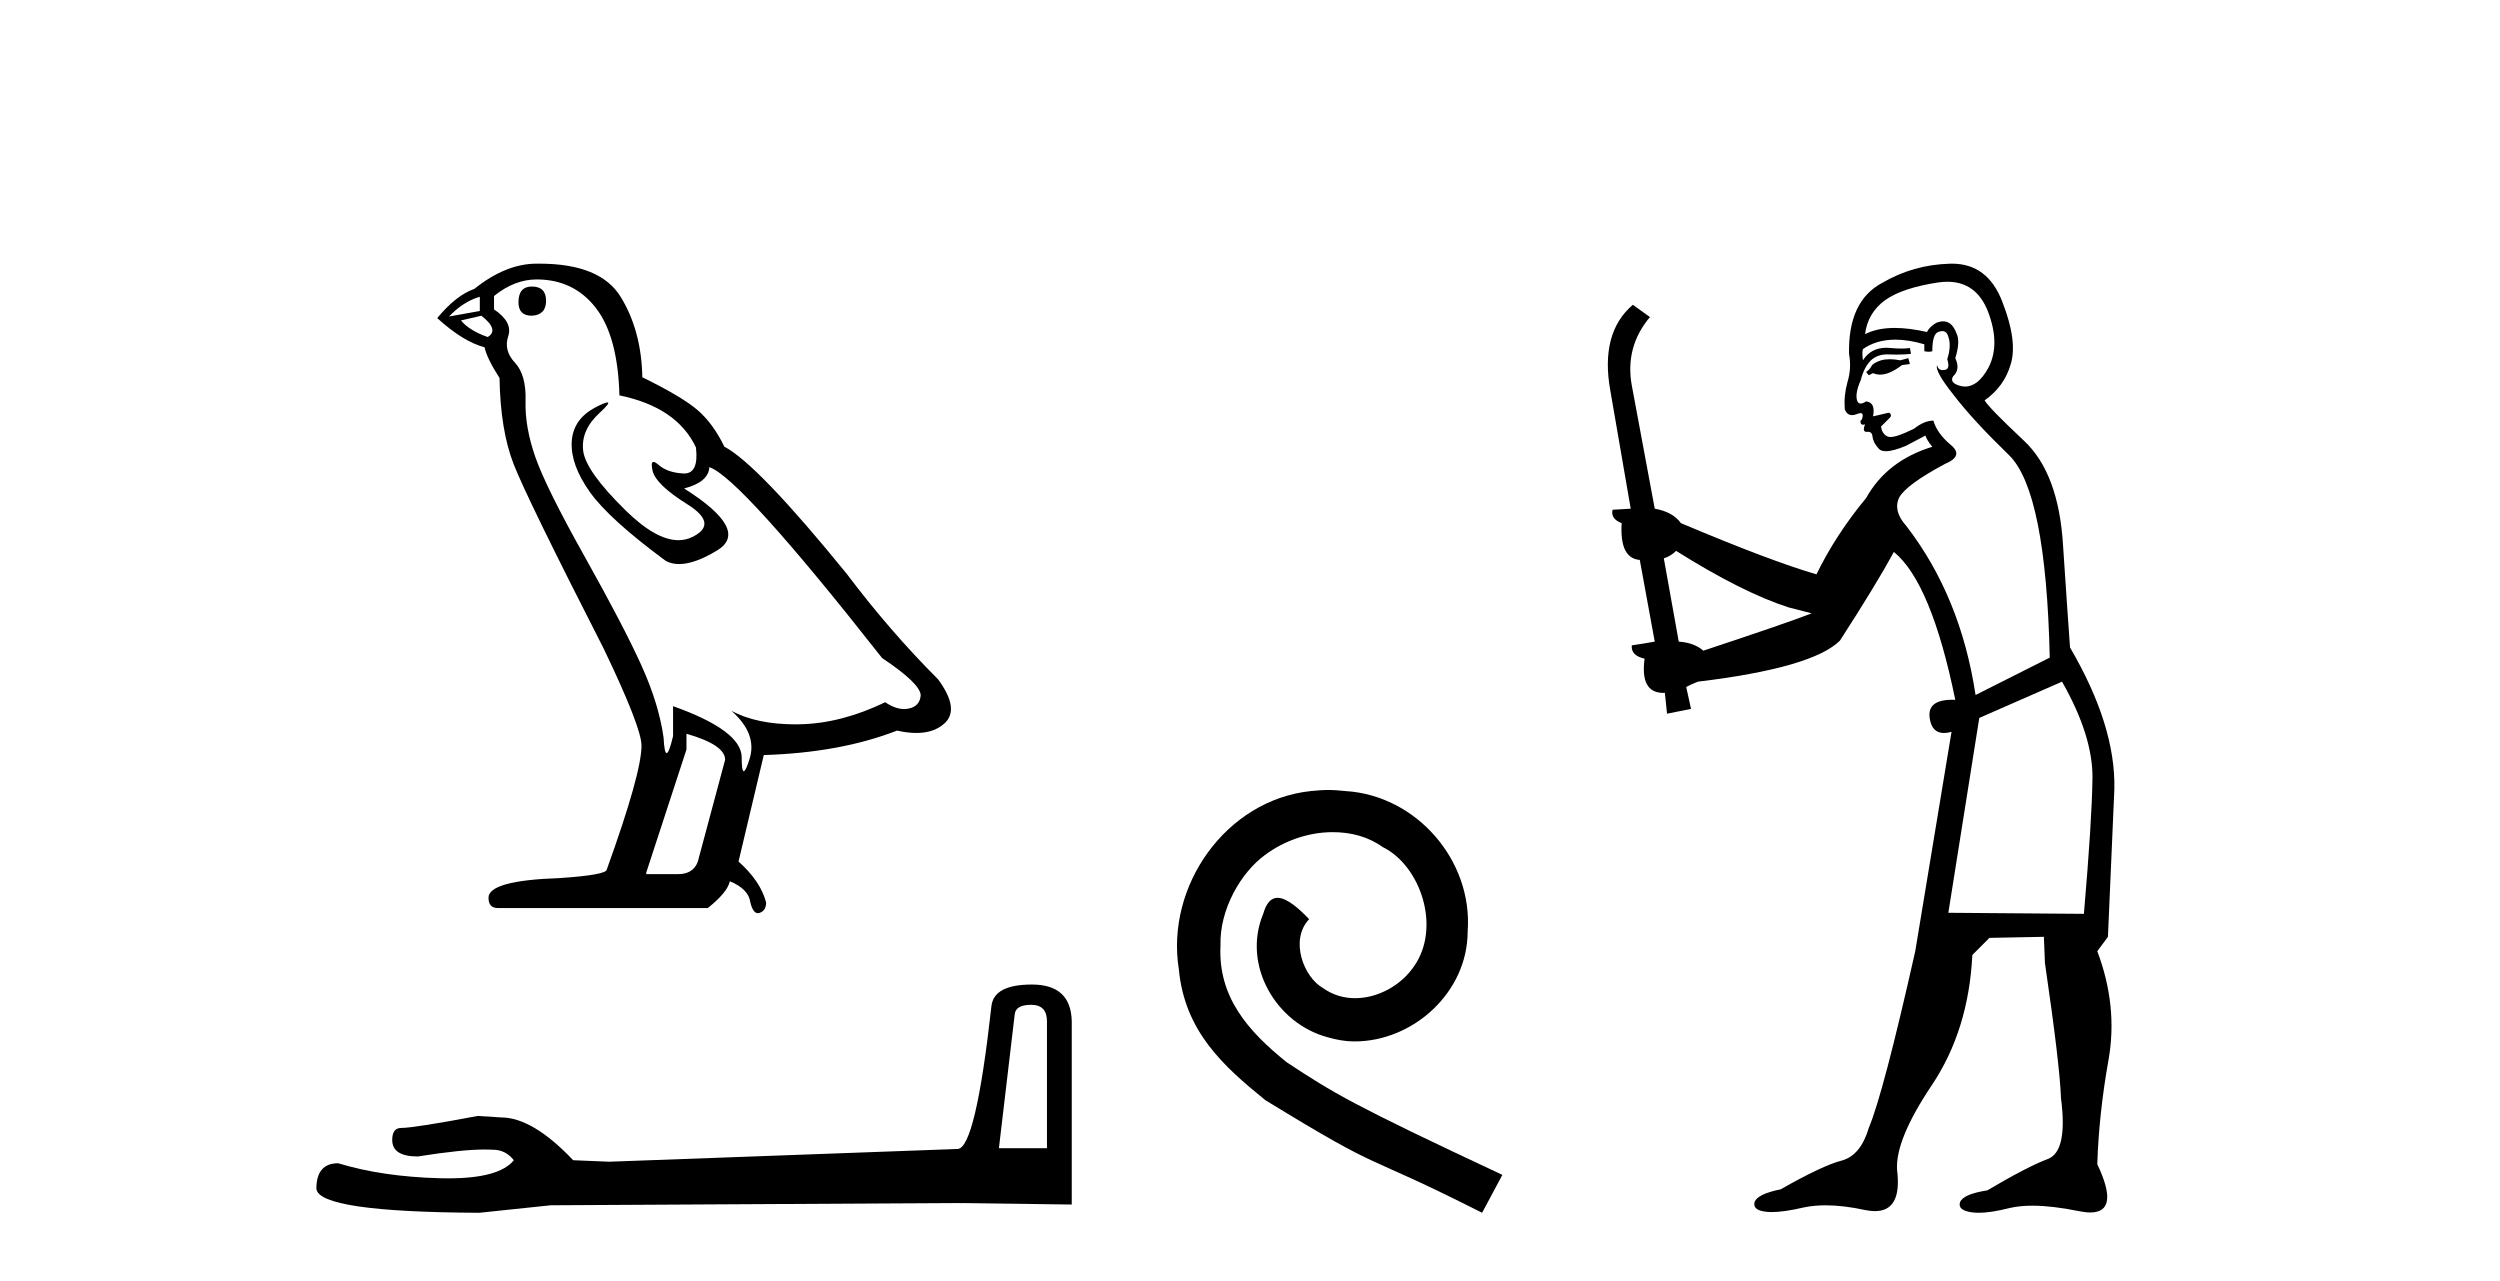
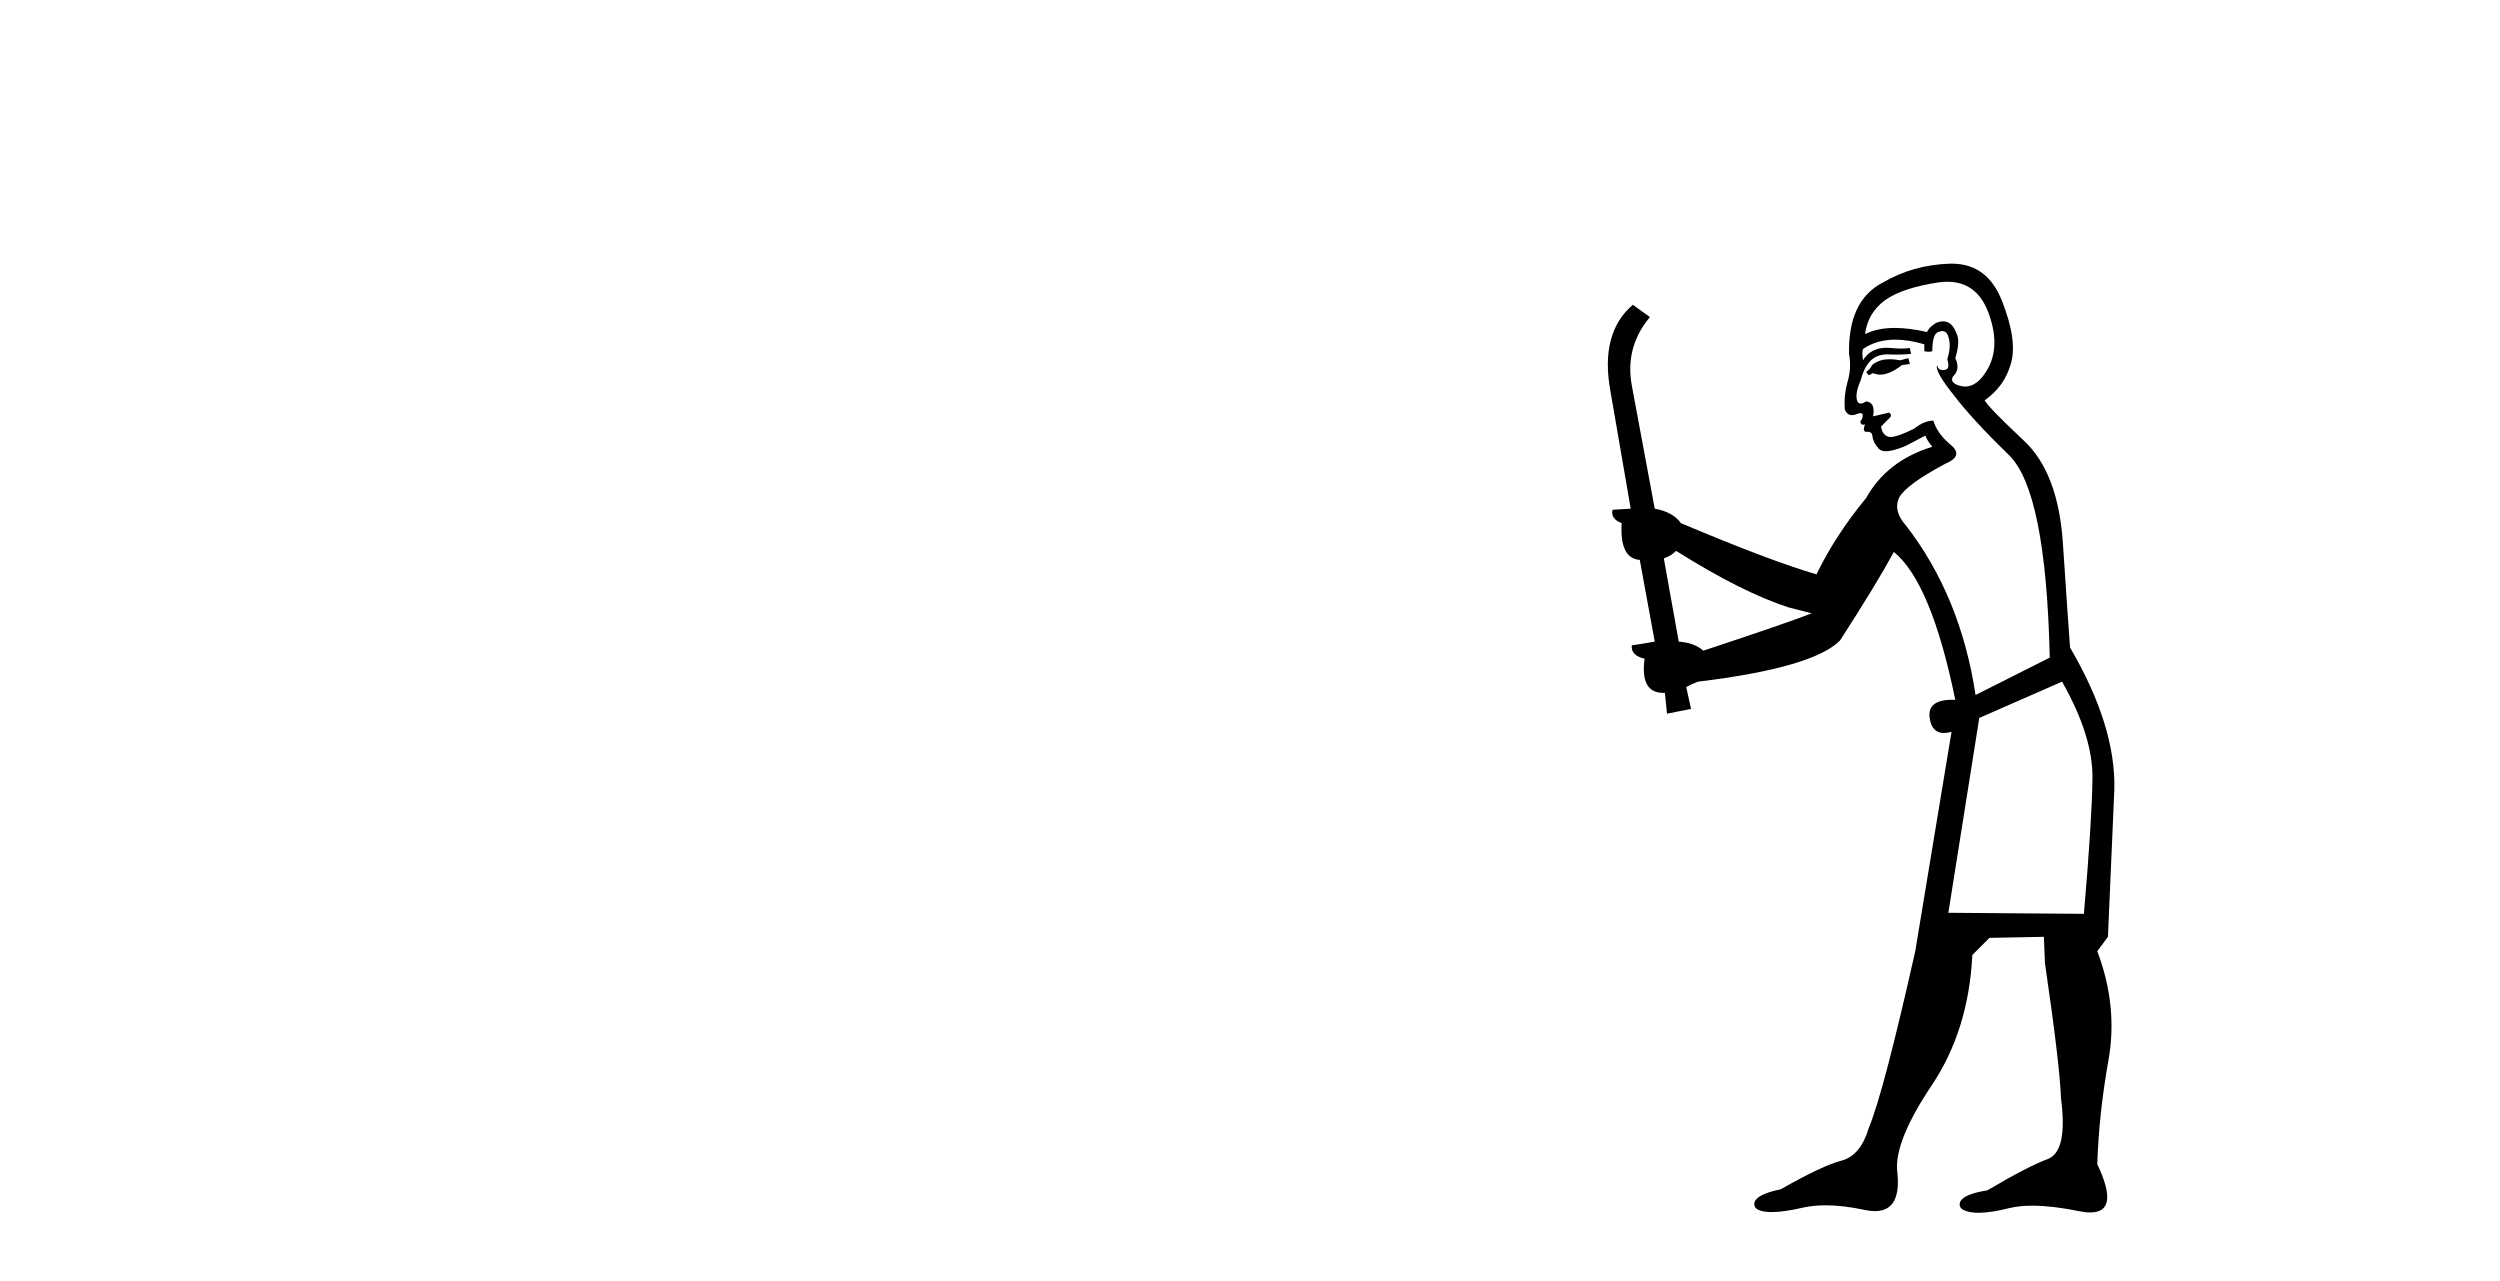
<svg xmlns="http://www.w3.org/2000/svg" width="80.0" height="41.0">
-   <path d="M 17.02 9.169 Q 16.591 9.169 16.591 9.674 Q 16.591 10.103 17.02 10.103 Q 17.474 10.078 17.474 9.624 Q 17.474 9.169 17.02 9.169 ZM 15.354 9.497 L 15.354 9.952 L 14.37 10.128 Q 14.824 9.649 15.354 9.497 ZM 15.405 10.103 Q 15.985 10.558 15.607 10.785 Q 15.026 10.583 14.749 10.255 L 15.405 10.103 ZM 17.172 8.942 Q 18.358 8.942 19.065 9.851 Q 19.771 10.759 19.822 12.652 Q 21.664 13.031 22.27 14.318 Q 22.368 15.152 21.894 15.152 Q 21.881 15.152 21.866 15.151 Q 21.361 15.126 21.071 14.873 Q 20.966 14.782 20.912 14.782 Q 20.818 14.782 20.882 15.063 Q 20.983 15.504 21.992 16.135 Q 23.002 16.766 22.156 17.183 Q 21.947 17.286 21.71 17.286 Q 20.991 17.286 20.024 16.337 Q 18.736 15.075 18.661 14.419 Q 18.585 13.763 19.191 13.208 Q 19.551 12.878 19.438 12.878 Q 19.361 12.878 19.065 13.031 Q 18.333 13.41 18.295 14.142 Q 18.257 14.873 18.875 15.744 Q 19.494 16.615 21.311 17.953 Q 21.497 18.05 21.731 18.05 Q 22.231 18.05 22.951 17.612 Q 24.012 16.968 21.891 15.631 Q 22.674 15.429 22.699 14.949 Q 23.683 15.277 28.227 21.057 Q 29.438 21.865 29.463 22.243 Q 29.438 22.597 29.085 22.673 Q 29.009 22.689 28.931 22.689 Q 28.645 22.689 28.327 22.471 Q 26.914 23.152 25.589 23.177 Q 25.519 23.179 25.451 23.179 Q 24.219 23.179 23.406 22.748 L 23.406 22.748 Q 24.239 23.48 23.986 24.288 Q 23.864 24.679 23.801 24.679 Q 23.734 24.679 23.734 24.237 Q 23.734 23.379 21.538 22.597 L 21.538 23.556 Q 21.409 24.099 21.332 24.099 Q 21.26 24.099 21.235 23.606 Q 21.084 22.521 20.516 21.272 Q 19.948 20.022 18.711 17.814 Q 17.474 15.605 17.134 14.634 Q 16.793 13.662 16.818 12.829 Q 16.843 11.996 16.477 11.605 Q 16.112 11.214 16.263 10.759 Q 16.414 10.305 15.809 9.901 L 15.809 9.472 Q 16.465 8.942 17.172 8.942 ZM 21.967 23.48 Q 23.204 23.834 23.204 24.313 L 22.371 27.418 Q 22.27 27.973 21.689 27.973 L 20.68 27.973 L 20.68 27.922 L 21.967 23.985 L 21.967 23.48 ZM 17.263 8.437 Q 17.217 8.437 17.172 8.437 Q 16.187 8.437 15.178 9.245 Q 14.597 9.447 13.991 10.179 Q 14.824 10.936 15.506 11.113 Q 15.581 11.466 15.985 12.097 Q 16.011 13.763 16.44 14.861 Q 16.869 15.959 19.317 20.754 Q 20.528 23.278 20.528 23.859 Q 20.528 24.742 19.418 27.821 Q 19.418 27.998 17.904 28.099 Q 15.632 28.175 15.632 28.73 Q 15.632 29.058 15.935 29.058 L 22.649 29.058 Q 23.28 28.553 23.355 28.2 Q 23.961 28.452 24.012 28.881 Q 24.097 29.222 24.253 29.222 Q 24.282 29.222 24.314 29.21 Q 24.516 29.134 24.516 28.881 Q 24.34 28.2 23.633 27.569 L 24.441 24.162 Q 26.889 24.086 28.706 23.379 Q 29.043 23.455 29.323 23.455 Q 29.884 23.455 30.22 23.152 Q 30.725 22.698 30.019 21.739 Q 28.479 20.199 27.091 18.357 Q 24.239 14.848 23.179 14.293 Q 22.825 13.561 22.333 13.132 Q 21.841 12.703 20.554 12.072 Q 20.528 10.583 19.86 9.497 Q 19.206 8.437 17.263 8.437 Z" style="fill:#000000;stroke:none" />
-   <path d="M 32.998 32.154 Q 33.503 32.154 33.503 32.682 L 33.503 36.743 L 31.965 36.743 L 32.47 32.466 Q 32.494 32.154 32.998 32.154 ZM 33.022 31.505 Q 31.797 31.505 31.725 32.202 Q 31.22 36.743 30.644 36.767 L 19.495 37.175 L 18.342 37.127 Q 17.044 35.758 16.035 35.758 Q 15.675 35.734 15.29 35.71 Q 13.248 36.094 12.839 36.094 Q 12.551 36.094 12.551 36.479 Q 12.551 37.007 13.368 37.007 Q 14.771 36.784 15.52 36.784 Q 15.656 36.784 15.771 36.791 Q 16.179 36.791 16.443 37.127 Q 15.975 37.707 14.346 37.707 Q 14.221 37.707 14.089 37.704 Q 12.239 37.656 10.821 37.224 Q 10.124 37.224 10.124 38.04 Q 10.196 38.785 15.338 38.809 L 17.621 38.569 L 30.644 38.497 L 34.296 38.545 L 34.296 32.682 Q 34.272 31.505 33.022 31.505 Z" style="fill:#000000;stroke:none" />
-   <path d="M 42.507 25.279 C 42.319 25.279 42.131 25.297 41.943 25.314 C 39.227 25.604 37.296 28.354 37.723 31.019 C 37.911 33.001 39.141 34.111 40.491 35.205 C 44.505 37.665 43.378 36.759 47.427 38.809 L 48.076 37.596 C 43.258 35.341 42.678 34.983 41.174 33.992 C 39.944 33.001 38.971 31.908 39.056 30.251 C 39.022 29.106 39.705 27.927 40.474 27.364 C 41.089 26.902 41.875 26.629 42.643 26.629 C 43.224 26.629 43.771 26.766 44.249 27.107 C 45.462 27.705 46.128 29.687 45.24 30.934 C 44.83 31.532 44.095 31.942 43.361 31.942 C 43.002 31.942 42.643 31.839 42.336 31.617 C 41.721 31.276 41.26 30.08 41.892 29.414 C 41.601 29.106 41.191 28.73 40.884 28.73 C 40.679 28.73 40.525 28.884 40.423 29.243 C 39.739 30.883 40.833 32.745 42.473 33.189 C 42.763 33.274 43.053 33.326 43.344 33.326 C 45.223 33.326 46.965 31.754 46.965 29.807 C 47.136 27.534 45.325 25.45 43.053 25.314 C 42.883 25.297 42.695 25.279 42.507 25.279 Z" style="fill:#000000;stroke:none" />
  <path d="M 61.066 11.461 L 60.809 11.53 Q 60.63 11.495 60.476 11.495 Q 60.322 11.495 60.194 11.53 Q 59.938 11.615 59.887 11.717 Q 59.836 11.82 59.716 11.905 L 59.801 12.008 L 59.938 11.94 Q 60.045 11.988 60.167 11.988 Q 60.47 11.988 60.861 11.683 L 61.117 11.649 L 61.066 11.461 ZM 62.314 9.016 Q 63.237 9.016 63.611 9.958 Q 64.021 11.017 63.628 11.769 Q 63.3 12.37 62.884 12.37 Q 62.781 12.37 62.671 12.332 Q 62.381 12.23 62.5 12.042 Q 62.74 11.82 62.569 11.461 Q 62.74 10.915 62.603 10.658 Q 62.465 10.283 62.182 10.283 Q 62.078 10.283 61.954 10.334 Q 61.732 10.47 61.663 10.624 Q 61.09 10.494 60.633 10.494 Q 60.069 10.494 59.682 10.693 Q 59.767 10.009 60.331 9.599 Q 60.895 9.206 62.039 9.036 Q 62.182 9.016 62.314 9.016 ZM 53.635 17.628 Q 55.753 18.96 57.239 19.438 L 57.974 19.626 Q 57.239 19.917 54.506 20.822 Q 54.216 20.566 53.72 20.532 L 53.242 17.867 Q 53.464 17.799 53.635 17.628 ZM 62.153 10.595 Q 62.298 10.595 62.347 10.778 Q 62.449 11.068 62.312 11.495 Q 62.415 11.82 62.227 11.837 Q 62.196 11.842 62.168 11.842 Q 62.017 11.842 61.988 11.683 L 61.988 11.683 Q 61.903 11.871 62.517 12.64 Q 63.115 13.426 64.294 14.57 Q 65.473 15.732 65.592 21.044 L 63.218 22.24 Q 62.74 19.08 60.997 16.825 Q 60.57 16.347 60.775 15.92 Q 60.997 15.51 62.244 14.843 Q 62.859 14.587 62.415 14.228 Q 61.988 13.87 61.868 13.46 Q 61.578 13.46 61.253 13.716 Q 60.717 13.984 60.496 13.984 Q 60.449 13.984 60.416 13.972 Q 60.229 13.904 60.194 13.648 L 60.451 13.391 Q 60.57 13.289 60.451 13.204 L 59.938 13.323 Q 60.024 12.879 59.716 12.845 Q 59.608 12.914 59.539 12.914 Q 59.454 12.914 59.426 12.811 Q 59.357 12.589 59.545 12.162 Q 59.648 11.752 59.87 11.53 Q 60.075 11.34 60.396 11.34 Q 60.423 11.34 60.451 11.342 Q 60.57 11.347 60.688 11.347 Q 60.923 11.347 61.151 11.325 L 61.117 11.137 Q 60.989 11.154 60.839 11.154 Q 60.69 11.154 60.519 11.137 Q 60.44 11.128 60.366 11.128 Q 59.866 11.128 59.614 11.53 Q 59.579 11.273 59.614 11.171 Q 60.046 10.869 60.649 10.869 Q 61.072 10.869 61.578 11.017 L 61.578 11.239 Q 61.655 11.256 61.719 11.256 Q 61.783 11.256 61.834 11.239 Q 61.834 10.693 62.022 10.624 Q 62.095 10.595 62.153 10.595 ZM 65.985 21.813 Q 66.976 23.555 66.959 24.905 Q 66.942 26.254 66.685 29.243 L 62.347 29.209 L 63.337 22.974 L 65.985 21.813 ZM 62.461 8.437 Q 62.43 8.437 62.398 8.438 Q 61.219 8.472 60.229 9.053 Q 59.135 9.633 59.169 11.325 Q 59.255 11.786 59.118 12.23 Q 58.999 12.657 59.033 13.101 Q 59.106 13.284 59.266 13.284 Q 59.33 13.284 59.409 13.255 Q 59.488 13.22 59.536 13.22 Q 59.652 13.22 59.579 13.426 Q 59.511 13.46 59.545 13.545 Q 59.568 13.591 59.621 13.591 Q 59.648 13.591 59.682 13.579 L 59.682 13.579 Q 59.586 13.82 59.73 13.82 Q 59.74 13.82 59.75 13.819 Q 59.764 13.817 59.777 13.817 Q 59.906 13.817 59.921 13.972 Q 59.938 14.16 60.126 14.365 Q 60.2 14.439 60.35 14.439 Q 60.582 14.439 60.997 14.263 L 61.612 13.938 Q 61.663 14.092 61.834 14.297 Q 60.382 14.741 59.716 15.937 Q 58.742 17.115 58.127 18.379 Q 56.658 17.952 53.789 16.74 Q 53.532 16.381 52.952 16.278 L 52.217 12.332 Q 51.995 11.102 52.798 10.146 L 52.251 9.753 Q 51.192 10.658 51.534 12.52 L 52.183 16.278 L 51.602 16.312 Q 51.534 16.603 51.893 16.74 Q 51.824 17.867 52.473 17.918 L 52.952 20.532 Q 52.576 20.6 52.217 20.651 Q 52.183 20.976 52.627 21.078 Q 52.478 22.173 53.23 22.173 Q 53.253 22.173 53.276 22.172 L 53.345 22.838 L 54.113 22.684 L 53.959 21.984 Q 54.147 21.881 54.335 21.813 Q 58.008 21.369 58.879 20.498 Q 60.058 18.67 60.604 17.662 Q 61.8 18.636 62.569 22.394 Q 62.521 22.392 62.476 22.392 Q 61.668 22.392 61.749 22.974 Q 61.816 23.456 62.207 23.456 Q 62.315 23.456 62.449 23.419 L 62.449 23.419 L 61.288 30.439 Q 60.263 35 59.801 36.093 Q 59.545 36.964 58.947 37.135 Q 58.332 37.289 56.983 38.058 Q 56.231 38.211 56.146 38.468 Q 56.078 38.724 56.505 38.775 Q 56.593 38.786 56.698 38.786 Q 57.087 38.786 57.717 38.639 Q 58.039 38.57 58.42 38.57 Q 58.992 38.57 59.699 38.724 Q 59.861 38.756 59.998 38.756 Q 60.869 38.756 60.707 37.443 Q 60.638 36.486 61.817 34.727 Q 62.996 32.967 63.115 30.559 L 63.662 30.012 L 65.404 29.978 L 65.438 30.815 Q 65.917 34.095 65.951 35.137 Q 66.173 36.828 65.541 37.084 Q 64.892 37.323 63.594 38.092 Q 62.825 38.211 62.722 38.468 Q 62.637 38.724 63.081 38.792 Q 63.188 38.809 63.318 38.809 Q 63.709 38.809 64.311 38.656 Q 64.626 38.582 65.037 38.582 Q 65.671 38.582 66.532 38.758 Q 66.732 38.799 66.887 38.799 Q 67.848 38.799 67.113 37.255 Q 67.164 35.649 67.471 33.924 Q 67.779 32.199 67.113 30.439 L 67.454 29.978 L 67.659 25.263 Q 67.71 23.231 66.241 20.72 Q 66.173 19.797 66.019 17.474 Q 65.883 15.134 64.755 14.092 Q 63.628 13.033 63.508 12.811 Q 64.14 12.367 64.345 11.649 Q 64.567 10.915 64.072 9.651 Q 63.606 8.437 62.461 8.437 Z" style="fill:#000000;stroke:none" />
</svg>